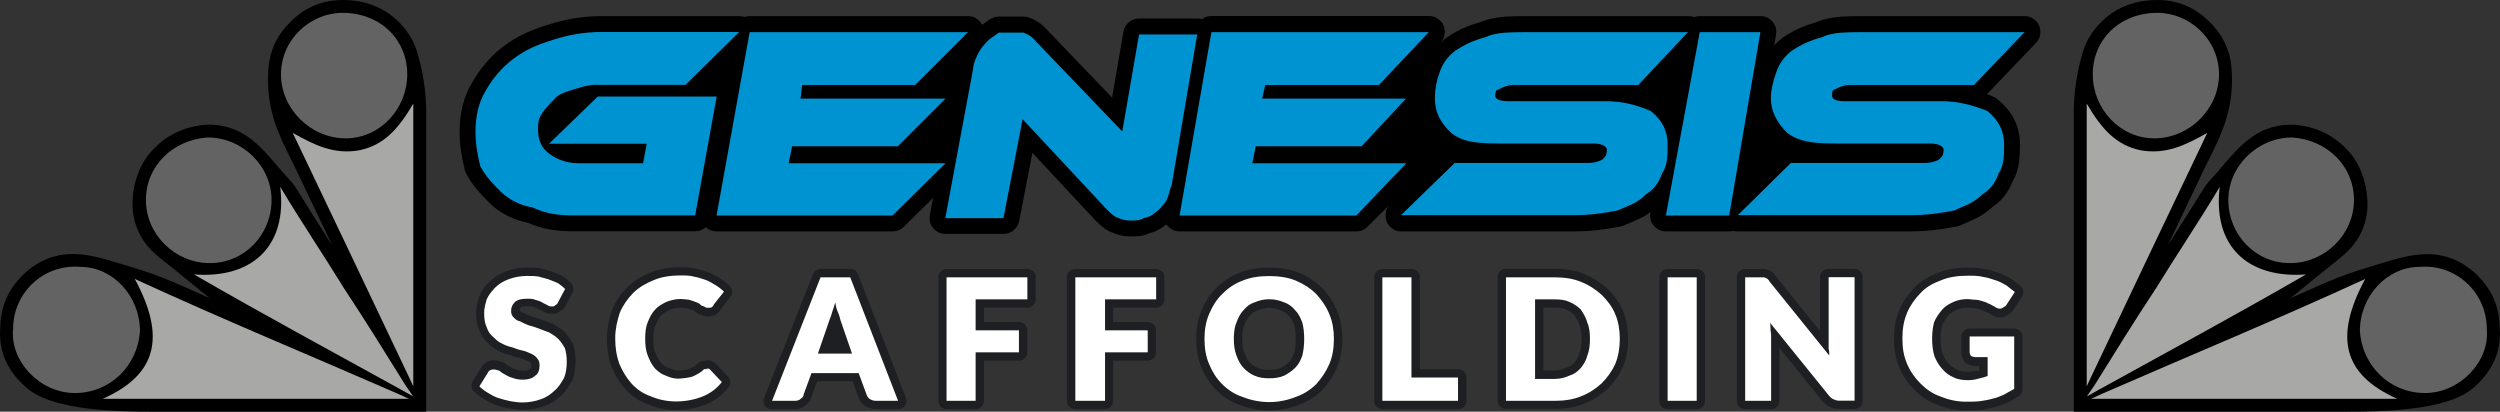
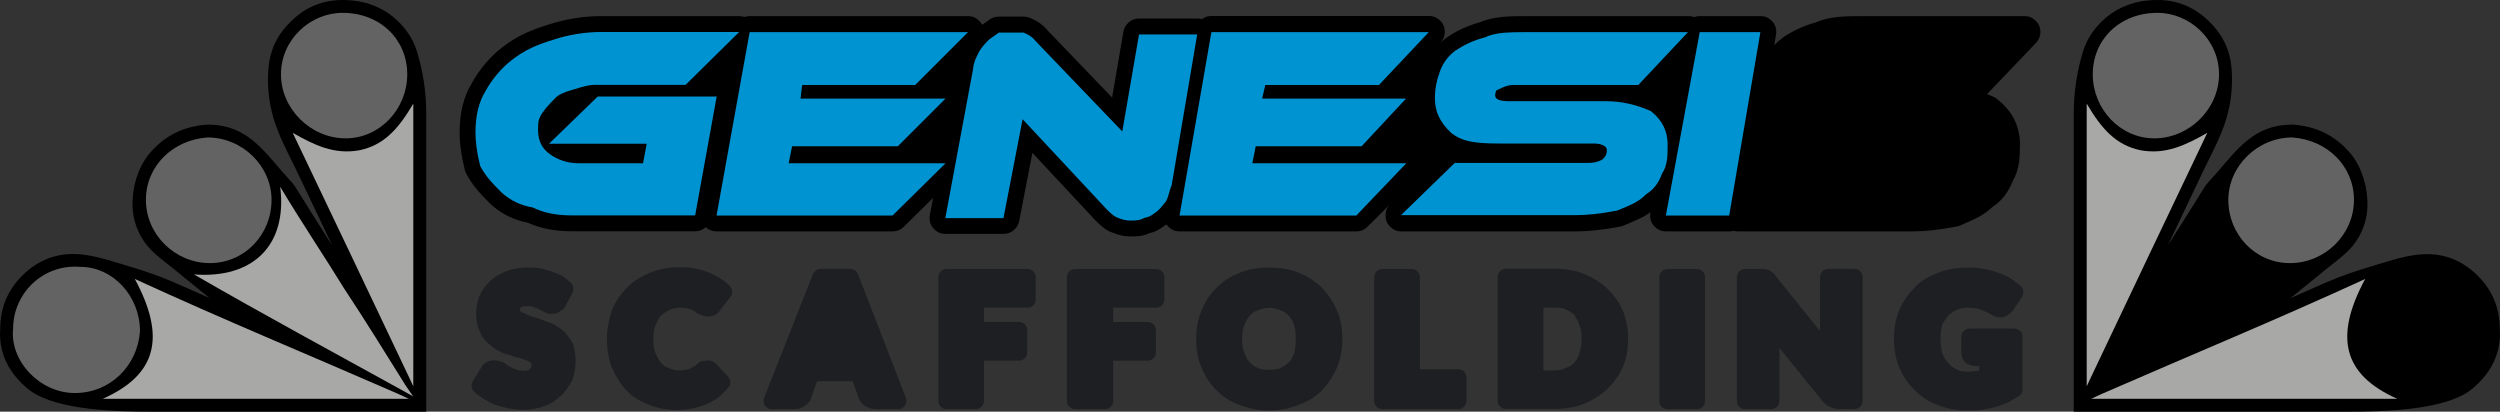
<svg xmlns="http://www.w3.org/2000/svg" version="1.1" id="Layer_1" x="0px" y="0px" viewBox="0 0 1985.9 327" style="enable-background:new 0 0 1985.9 327;" xml:space="preserve">
  <rect x="0" y="0" width="1985.9" height="327" fill="#333333" stroke="none" />
  <style type="text/css">
	.st0{fill-rule:evenodd;clip-rule:evenodd;}
	.st1{fill-rule:evenodd;clip-rule:evenodd;fill:#0093D2;}
	.st2{fill-rule:evenodd;clip-rule:evenodd;fill:#1D1F22;}
	.st3{fill-rule:evenodd;clip-rule:evenodd;fill:#FFFFFF;}
	.st4{fill-rule:evenodd;clip-rule:evenodd;fill:#646363;}
	.st5{fill-rule:evenodd;clip-rule:evenodd;fill:#A8A8A7;}
</style>
  <g>
    <g>
      <g>
        <path class="st0" d="M1104.4,162.1c-2.6,2.5-3.8,5.5-3.8,9.1c0,3.5,1.2,6.5,3.7,8.9c2.5,2.5,5.4,3.7,8.9,3.7h139.1     c9.6,0,20.6-1.2,33-3.5l2.1-0.4c0.9-0.2,1.7-0.4,2.5-0.8l3.8-1.6c5.5-2.3,9.4-4.1,11.8-5.4c2-1.1,3.8-2.3,5.6-3.6l-0.1,0.4     c-0.1,0.8-0.2,1.5-0.2,2.3c0,3.5,1.2,6.5,3.7,8.9c2.5,2.5,5.4,3.7,8.9,3.7h50.3c1.2,0,2.3-0.1,3.3-0.4c1.1,0.3,2.2,0.4,3.4,0.4     h139c9.5,0,20.6-1.2,33-3.5l2.1-0.4c0.9-0.2,1.7-0.4,2.6-0.8l2.7-1.2c5.6-2.4,9.6-4.2,12.1-5.6c3.9-2.2,7.5-4.7,10.7-7.8     c7.5-4.9,12.9-11.9,16.3-20.9c2.5-4.2,4.2-9.2,5-14.9c0.4-3.2,0.7-7.8,0.7-13.7c0-14.5-5.9-26.5-17.8-36l-0.3-0.3     c-0.9-0.7-1.8-1.3-2.8-1.7l-0.4-0.2c-1.6-0.7-3.2-1.4-4.9-2l38.9-40.7c2.3-2.4,3.5-5.3,3.5-8.7c0-3.5-1.2-6.5-3.7-8.9     c-2.5-2.5-5.4-3.7-8.9-3.7h-128.9c-8.4,0-14.6,0.2-18.7,0.6c-7.2,0.7-13.2,2.2-18.2,4.4c-9.2,2.5-17.6,6.4-25.4,11.5     c-0.1,0-0.1,0.1-0.2,0.1l-0.1,0.1c-0.1,0.1-0.2,0.1-0.2,0.2c-2.6,1.9-5,4-7.1,6.2l1.4-8.4c0.1-0.7,0.2-1.4,0.2-2.1     c0-3.5-1.2-6.5-3.7-8.9c-2.5-2.5-5.4-3.7-8.9-3.7h-48.2c-1.6,0-3.2,0.3-4.6,0.8c-1.4-0.6-3-0.8-4.6-0.8h-128.3     c-8.4,0-14.8,0.2-18.9,0.6c-7.3,0.7-13.5,2.2-18.5,4.4c-9.1,2.5-17.6,6.3-25.3,11.5c-0.1,0-0.1,0.1-0.2,0.1l-0.1,0.1     c-0.1,0-0.1,0.1-0.2,0.1c-1.9,1.4-3.6,2.8-5.2,4.3c2.3-2.4,3.4-5.3,3.4-8.6c0-3.5-1.2-6.5-3.7-8.9s-5.4-3.7-8.9-3.7H962.3     c-2.8,0-5.3,0.8-7.5,2.5c-1.2-0.4-2.4-0.5-3.8-0.5h-46.2c-3.1,0-5.8,1-8.1,3c-2.3,2-3.8,4.5-4.3,7.5l-9,52.3l-51.1-53.2     c-3.3-4.1-7.8-7.4-13.5-9.8l-0.6-0.3c-1.6-0.7-3.3-1-5-1h-19.8c-2.8,0-5.4,0.9-7.6,2.5l-0.9,0.7c-0.3,0.2-0.8,0.6-1.7,1.2     c-1.1,0.7-2.1,1.4-3,2.1c-0.6-1.1-1.4-2.2-2.4-3.2c-2.5-2.5-5.4-3.7-8.9-3.7H595.5c-1.5,0-2.8,0.2-4.1,0.7     c-1.3-0.4-2.7-0.7-4.2-0.7H478.1c-14.7,0-29,2.3-42.9,6.9c-7.1,2.2-13.2,4.5-18.4,6.9c-6.3,3-12.3,6.7-17.8,11     c-4.9,3.7-9.6,8.2-14.1,13.7c-4,4.8-7.4,9.7-10,14.6c-6.6,10.6-9.8,23.8-9.8,39.3c0,9,1.4,18.9,4.1,29.6l0.1,0.4     c0.2,1,0.6,1.9,1.1,2.8l0.2,0.3c2.3,4.4,5.3,8.8,8.9,13c2,2.4,5.1,5.7,9.3,9.9l0.4,0.4c0.1,0.1,0.3,0.3,0.4,0.4l0.1,0.1     c8.4,7.7,18.2,12.6,29.5,14.8c10,4.5,21.5,6.8,34.7,6.8h98.3c3.1,0,5.7-1,8.1-2.9c0.1-0.1,0.3-0.2,0.4-0.3     c2.4,2.2,5.2,3.3,8.5,3.3H709c3.4,0,6.4-1.2,8.9-3.6l23.3-23l-2.6,13.7c-0.1,0.8-0.2,1.5-0.2,2.3c0,3.5,1.2,6.5,3.7,8.9     c2.5,2.5,5.4,3.7,8.9,3.7h46.2c3,0,5.7-1,8-2.9c2.3-1.9,3.8-4.4,4.4-7.3l10.5-54.2l50.2,53.8c0.1,0.1,0.2,0.2,0.4,0.4l0,0     c2.4,2.4,4.5,4.2,6.2,5.5c2.5,1.9,5,3.2,7.5,3.9c4.4,1.9,8.8,2.8,13.4,2.8c3.5,0,6.1-0.1,8.1-0.4c2.7-0.4,5.1-1.2,7.3-2.2     c4-0.9,7.9-2.8,11.6-5.7l0.1-0.1c0.5-0.4,1.1-0.7,1.6-1.2c0.5,0.7,1,1.3,1.6,1.9c2.5,2.5,5.4,3.7,8.9,3.7h140.4     c3.6,0,6.6-1.3,9.1-3.9L1104.4,162.1" />
        <polyline class="st1" points="751.1,129.7 626.5,129.7 629.2,116.2 713.2,116.2 751.1,78.3 635.9,78.3 637.2,67.5 727,67.5      769,25.5 595.5,25.5 569.2,171.2 709,171.2 751.1,129.7    " />
        <polyline class="st1" points="1117.1,129.7 994.8,129.7 997.5,116.2 1081.6,116.2 1116.9,78.3 1002.6,78.3 1005.1,67.5      1095.4,67.5 1135,25.5 962.3,25.5 937,171.2 1077.4,171.2 1117.1,129.7    " />
        <polyline class="st1" points="1373.6,171.2 1398.4,25.5 1350.2,25.5 1323.3,171.2 1373.6,171.2    " />
-         <path class="st1" d="M1543,80.4h-77.6c-6.7,0-10.1-1.5-10.1-4.5c0-2.2,0.3-3.6,0.9-4.4h0.2l0.7-0.3c2.6-1.3,4.6-2.2,6-2.6     c2.2-0.7,4.3-1.1,6.5-1.1h98.5l40.2-42h-128.9c-8,0-13.8,0.2-17.5,0.5c-6.2,0.6-11.2,1.8-15,3.7c-8.3,2.1-15.8,5.5-22.7,10.1     l-0.1,0l-0.1,0c-6.2,4.5-10.6,10.4-13,17.5c-2.8,7.9-4.3,14.8-4.3,20.6c0,9.9,4.3,19,12.8,27.5l0.2,0.2l0.2,0.1     c4.4,3.3,9.6,5.5,15.6,6.7c5.3,1.1,12.7,1.6,22.3,1.6h75.5c3.9,0,6.8,0.7,8.7,2c1.2,0.8,1.9,1.8,1.9,2.9c0,2-0.3,3.6-0.9,4.7     c-0.4,0.7-1.1,1.6-2.2,2.7c-0.7,0.7-2.1,1.3-4.2,2c-2.5,0.8-4.9,1.1-7.3,1.1h-106.7l-42.1,41.5h139c8.8,0,19-1.1,30.7-3.3     l2.1-0.4l2.7-1.2c5.1-2.1,8.7-3.8,10.9-5c3.3-1.8,6.3-4.1,9-6.7c5.9-3.6,10.2-9.1,12.7-16.5c2-2.9,3.3-6.6,3.9-11.1     c0.4-2.6,0.5-6.6,0.5-12c0-10.5-4.3-19.2-13-26.2l-0.3-0.3l-0.4-0.2C1566.1,83.1,1554.4,80.4,1543,80.4" />
        <path class="st1" d="M1275.8,80.4h-77c-7.4,0-11.1-1.5-11.1-4.5c0-1.1,0.2-2.2,0.6-3.2c0.2-0.6,0.5-1,0.7-1.2h0.3l0.7-0.3     c2.6-1.3,4.5-2.2,5.9-2.6c2.2-0.7,4.3-1.1,6.5-1.1h99l39.5-42h-128.3c-8.1,0-14,0.2-17.8,0.5c-6.4,0.6-11.5,1.8-15.3,3.7     c-8.2,2.1-15.8,5.5-22.7,10.1l-0.1,0l-0.1,0c-6.3,4.6-10.6,10.4-13,17.5c-2.5,6.9-3.8,13.8-3.8,20.6c0,5.4,1,10.3,3.1,14.7     c2.1,4.4,5.3,8.7,9.7,12.8l0.1,0.1l0.1,0.1c4.1,3.3,9.2,5.6,15.3,6.8c5.2,1.1,12.7,1.6,22.2,1.6h75.5c3.9,0,6.8,0.7,8.7,2     c1.2,0.8,1.9,1.8,1.9,2.9c0,2-0.3,3.6-0.9,4.7c-0.4,0.7-1.1,1.6-2.2,2.7c-0.7,0.7-2.1,1.4-4.1,2c-2.4,0.8-4.9,1.1-7.5,1.1h-106.1     l-42.7,41.5h139.1c8.8,0,19-1.1,30.7-3.3l2.1-0.4l3.8-1.6c4.9-2,8.4-3.6,10.5-4.8c3.2-1.8,6.1-4,8.5-6.5     c5.9-3.6,10.1-9.1,12.7-16.5c2-2.9,3.3-6.6,3.9-11.1c0.4-2.6,0.5-6.6,0.5-12c0-10.5-4.3-19.2-13-26.2l-0.3-0.2l-0.4-0.2     C1299.8,83.1,1288,80.4,1275.8,80.4" />
        <path class="st1" d="M897.8,175.2c2.8,0,4.9-0.1,6.1-0.3c1.9-0.3,3.6-0.9,4.9-1.8c2.7-0.3,5.5-1.5,8.2-3.7l0.6-0.4     c1.9-1.2,4.1-3.3,6.4-6.4c0.9-1.1,1.5-1.9,1.8-2.2l0.3-0.3l0.2-0.4c0.9-1.5,1.7-3.8,2.5-6.8c0.6-2.4,1.2-4.1,1.7-5.2l0.2-0.4     L951,27.4h-46.2l-13.3,77l-68.8-71.7c-2-2.7-5-4.9-8.9-6.5l-0.6-0.3h-19.8l-0.9,0.7c-0.4,0.3-1.2,0.8-2.3,1.6     c-2.7,1.8-4.7,3.3-5.7,4.4c-2.9,2.9-5.1,5.7-6.7,8.4l-0.1,0.1l-0.2,0.4c-1.4,2.8-2.3,4.9-2.9,6.2c-0.9,2.4-1.4,4.5-1.5,6.4     l-22.2,119.2h46.2l15.2-78.6l67.1,71.9l0,0c2,2,3.7,3.5,5,4.5c1.5,1.1,2.9,1.8,4.1,2.1C891.7,174.5,894.7,175.2,897.8,175.2" />
        <path class="st1" d="M474.7,76.8l-38.6,37.4h77.6l-2.9,15.5H460c-8.9,0-16.8-2.5-23.7-7.6c-6-4.4-8.9-10.7-8.9-18.9     c0-3.3,0.1-5.6,0.4-7c0.5-2.1,1.5-4.3,3-6.5l0.1-0.1l0.1-0.1c1.6-2.6,4.9-6.3,9.8-11.3l0.1-0.1l0.1-0.1c2.3-2.6,6.9-4.8,13.8-6.7     l0.1,0l0.1,0c7.9-2.6,13.5-3.9,16.9-3.9h72.7l42.6-42H478.1c-13.4,0-26.4,2.1-39,6.3c-6.6,2-12.2,4.1-16.9,6.3     c-5.5,2.6-10.7,5.8-15.5,9.6c-4.1,3.1-8.2,7-12.1,11.7c-3.6,4.3-6.5,8.6-8.8,12.8c-5.4,8.7-8.1,19.7-8.1,33     c0,7.9,1.2,16.7,3.7,26.5l0.1,0.4l0.2,0.3c1.9,3.6,4.4,7.2,7.4,10.8c1.8,2.1,4.7,5.2,8.7,9.2l0.4,0.4l0.1,0.1     c7,6.4,15.3,10.4,24.8,12c8.6,4.2,18.8,6.3,30.8,6.3h98.3l17.1-94.4H474.7" />
        <path class="st2" d="M449.1,243.3l5.6-10.7c0.5-1,0.8-2,0.8-3.1c0-1.8-0.6-3.4-1.9-4.7c-1.2-1.2-3.1-2.8-5.9-4.9l-0.4-0.3     c-0.4-0.3-0.9-0.6-1.4-0.8l-2.3-1c-2.3-1-4.2-1.7-5.8-2.3c-0.1,0-0.2-0.1-0.3-0.1l-2.5-0.7c-2.5-0.7-4.3-1.2-5.6-1.5     c-0.1,0-0.2,0-0.3-0.1c-2.4-0.4-5.9-0.6-10.3-0.6c-5.8,0-11.3,1-16.7,3c-5.3,2-9.6,4.7-13.2,8.2c0,0,0,0-0.1,0.1     c-3.8,3.8-6.5,7.6-8,11.3c-0.1,0.2-0.2,0.5-0.3,0.7l-0.2,0.8c-1.4,4.7-2.1,8.7-2.1,11.9c0,5.6,0.8,10.2,2.5,13.8     c1.5,4.2,3.7,7.5,6.8,10.1c3.1,3,5.8,5,8.1,6.1c2.8,1.6,5.9,2.8,9.3,3.5c3.3,1.3,6.3,2.2,8.9,2.7c0.9,0.2,2.3,0.7,4.2,1.5     c0,0,0,0,0,0l1.5,0.6c1,0.5,1.7,0.9,1.9,1.2c0.2,0.4,0.5,0.7,0.8,1c0,0,0,0,0,0c0,0.2,0,0.5,0,0.9c0,1.3-0.1,2.1-0.4,2.5     c-0.5,0.3-0.9,0.6-1.3,1c-0.7,0.7-2.4,1.1-5,1.1c-2.1,0-4-0.4-5.7-1.1c-0.3-0.1-0.6-0.2-0.9-0.3c-1.1-0.3-2.3-0.8-3.6-1.7     c-0.2-0.1-0.4-0.2-0.6-0.3c-1.4-0.7-2.4-1.4-3-2c-0.7-0.7-1.5-1.2-2.4-1.5c-2.7-0.9-5-1.4-6.8-1.4l-0.1,0c0,0,0,0,0,0     c-2,0-3.8,0.4-5.4,1.2c-2.1,1.1-3.8,2.7-4.9,4.8l-6.5,10.5c-0.7,1.1-1,2.2-1,3.5c0,1.8,0.6,3.4,1.9,4.7c2.2,2.2,4.9,4.2,8,6.1     c3.8,2.3,7,3.9,9.5,4.7c3.9,1.3,7.4,2.2,10.8,2.8c0,0,0.1,0,0.1,0l0.7,0.1c4.2,0.7,7.4,1,9.6,1c6.1,0,11.8-1,17.1-3     c5-1.7,9.5-4.5,13.6-8.6c2.6-2.3,5.4-6.1,8.4-11.4c0.2-0.3,0.3-0.6,0.4-0.9c1.7-4.4,2.5-9.4,2.5-15.2c0-4.9-0.6-9.2-1.9-12.9     c-0.2-0.5-0.4-0.9-0.6-1.3l-0.1-0.2c-2.3-3.8-4.3-6.5-6-8.2c-1.7-1.7-4.4-3.7-8.2-6l-0.2-0.1c-0.3-0.2-0.6-0.3-1-0.5     c-0.9-0.4-2.4-0.9-4.4-1.6c-1.8-0.7-3.1-1.1-3.9-1.5c-3.1-1.2-6-2.2-8.8-2.8c-1.5-0.6-3.4-1.5-5.6-2.6c-0.6-0.3-1.1-0.5-1.8-0.6     c-0.4-0.1-0.9-0.5-1.6-1.2c-0.1-0.1-0.1-0.1-0.2-0.2c0,0,0,0-0.1-0.1c0-0.1,0-0.2,0-0.3c0-0.9,0.4-1.7,1.1-2.5     c0.4-0.4,2.1-0.7,5.1-0.7c2,0,3.2,0.1,3.6,0.3c0.5,0.2,1,0.4,1.5,0.5c1.4,0.3,2.4,0.7,3,1.1c1,0.6,2.2,1.3,3.8,2     c0.1,0.1,0.3,0.1,0.4,0.2c1.9,1.3,4.3,2,7.2,2c3.1,0,5.5-0.9,7.1-2.7C447.2,246.3,448.3,244.9,449.1,243.3z M1398.6,213.7h-12.3     c-1.8,0-3.4,0.6-4.7,1.9c-1.3,1.3-1.9,2.9-1.9,4.7v98.1c0,1.8,0.6,3.4,1.9,4.7c1.3,1.3,2.9,1.9,4.7,1.9h20.6     c1.8,0,3.4-0.6,4.7-1.9c1.3-1.3,1.9-2.9,1.9-4.7v-42.1l34.4,42.6c0.1,0.1,0.2,0.3,0.4,0.4c1.9,2,3.9,3.4,5.8,4.1     c2.2,1,4.5,1.5,6.6,1.5h12.3c1.8,0,3.4-0.6,4.7-1.9c1.3-1.3,1.9-2.9,1.9-4.7v-98.1c0-1.8-0.6-3.4-1.9-4.7     c-1.3-1.3-2.9-1.9-4.7-1.9h-20.6c-1.8,0-3.4,0.6-4.7,1.9c-1.3,1.3-1.9,2.9-1.9,4.7V263l-34.6-42.9c-0.6-1.1-1.4-2.1-2.3-3     c-0.6-0.6-1.3-1.1-2.2-1.6c-0.8-0.7-1.7-1.1-2.7-1.3c-1.2-0.4-2.3-0.6-3.4-0.6H1398.6z M1127.9,293.3v-73c0-1.8-0.6-3.4-1.9-4.7     c-1.3-1.3-2.9-1.9-4.7-1.9h-23.1c-1.8,0-3.4,0.6-4.7,1.9c-1.3,1.3-1.9,2.9-1.9,4.7v98.1c0,1.8,0.6,3.4,1.9,4.7     c1.3,1.3,2.9,1.9,4.7,1.9h60.1c1.8,0,3.4-0.6,4.7-1.9c1.3-1.3,1.9-2.9,1.9-4.7v-18.5c0-1.8-0.6-3.4-1.9-4.7     c-1.3-1.3-2.9-1.9-4.7-1.9H1127.9z M1029.3,269.1c0,4.1-0.4,7.9-1.2,11.4c-1.3,3.3-2.6,5.6-4,7c-1.8,1.8-4.1,3.4-6.8,4.8     c-2.4,1-5.4,1.5-9,1.5c-3.7,0-6.8-0.5-9.2-1.5c-2.3-1-4.5-2.5-6.6-4.7c-1.4-1.4-2.8-3.9-4.1-7.4c-1.1-2.9-1.7-6.6-1.7-11     c0-4.4,0.5-7.8,1.5-10.2c0-0.1,0.1-0.2,0.1-0.3c1.3-3.5,2.7-6,4.1-7.4c0.1-0.1,0.2-0.3,0.4-0.4c1.8-2.2,3.6-3.5,5.5-4     c0.3-0.1,0.5-0.2,0.7-0.3c3.2-1.3,6.2-2,9.2-2c3,0,6.1,0.7,9.2,2c0.2,0.1,0.3,0.1,0.5,0.2c2.1,0.7,4.1,2.1,5.8,4.1     c0.1,0.1,0.3,0.3,0.4,0.4c1.4,1.4,2.8,3.8,4,7.2C1028.9,261.2,1029.3,264.8,1029.3,269.1z M822.8,220.3c0-1.8-0.6-3.4-1.9-4.7     c-1.3-1.3-2.9-1.9-4.7-1.9h-64.2c-1.8,0-3.4,0.6-4.7,1.9c-1.3,1.3-1.9,2.9-1.9,4.7v98.1c0,1.8,0.6,3.4,1.9,4.7     c1.3,1.3,2.9,1.9,4.7,1.9H775c1.8,0,3.4-0.6,4.7-1.9c1.3-1.3,1.9-2.9,1.9-4.7v-31.9h27.8c1.8,0,3.4-0.6,4.7-1.9     c1.3-1.3,1.9-2.9,1.9-4.7v-17.5c0-1.8-0.6-3.4-1.9-4.7c-1.3-1.3-2.9-1.9-4.7-1.9h-27.8v-11.4h34.5c1.8,0,3.4-0.6,4.7-1.9     c1.3-1.3,1.9-2.9,1.9-4.7V220.3z M1293.3,269.1c0-8.1-1.4-15.5-4.1-22.1c-2.6-6.1-6.6-12-12.2-17.6c-0.1-0.1-0.2-0.2-0.3-0.3     c-5.7-5.1-11.9-8.9-18.4-11.5c-6.5-2.7-14.3-4.1-23.5-4.1h-38.5c-1.8,0-3.4,0.6-4.7,1.9c-1.3,1.3-1.9,2.9-1.9,4.7v98.1     c0,1.8,0.6,3.4,1.9,4.7c1.3,1.3,2.9,1.9,4.7,1.9h38.5c9.1,0,17-1.4,23.5-4.1c6.4-2.5,12.6-6.3,18.4-11.5c0.1-0.1,0.2-0.2,0.3-0.3     c5.2-5.2,9.2-10.9,12.1-17.3c0-0.1,0.1-0.1,0.1-0.2C1291.9,285.1,1293.3,277.6,1293.3,269.1z M1563.5,295.3     c-3.7,0-6.5-0.5-8.3-1.4c-0.1-0.1-0.2-0.1-0.3-0.2c-2.8-1.2-5.1-2.8-6.8-4.8c-0.1-0.2-0.3-0.3-0.4-0.4c-1.7-1.7-3.2-4.1-4.6-7.4     c-1.1-3.3-1.6-7.3-1.6-12c0-3.8,0.4-7.3,1.2-10.7c1.1-2.5,2.8-5.1,5-7.7c0,0,0,0,0.1-0.1c1.3-1.6,3.3-3,6.2-4.2     c0.1-0.1,0.2-0.1,0.4-0.2c2.5-1.2,5.2-1.8,8.3-1.8c0.7,0,1.6,0.1,3,0.2c1.6,0.2,2.8,0.3,3.7,0.3c0.7,0,1.7,0.2,2.9,0.7     c0.1,0,0.2,0.1,0.2,0.1l0.9,0.3c0,0,0,0,0,0c1.4,0.4,2.2,0.7,2.4,0.9c0.5,0.3,1.1,0.6,1.7,0.8c0.3,0.1,0.9,0.4,2,1c0,0,0,0,0.1,0     l1.7,0.9c2.6,1.6,5.1,2.5,7.5,2.5c2.4,0,4.5-0.7,6.3-2.1c2.1-1.2,3.6-2.5,4.5-4.2l6.6-10.1c0.7-1.1,1.1-2.3,1.1-3.6     c0-1.1-0.2-2-0.7-3c-0.5-0.9-1.1-1.7-2-2.3c-0.6-0.5-1.7-1.3-3.2-2.5c-1.6-1.2-2.7-2.1-3.5-2.7c-0.2-0.1-0.3-0.2-0.5-0.3     c-3.4-2.1-6.8-3.6-10.1-4.7c-4.2-1.4-7.7-2.4-10.5-2.8c-3-0.8-7.4-1.2-13.2-1.2c-9.4,0-17.5,1.4-24.1,4.1     c-8.3,3.2-14.5,7.1-18.8,11.9c-5.3,5.4-9.3,11.3-12.1,17.9c-2.7,6.5-4.1,14.1-4.1,22.6c0,8.5,1.4,16.1,4.1,22.6     c2.8,6.7,6.9,12.7,12.2,18.1c5.6,5.6,11.7,9.5,18.3,11.8c7.4,3,14.9,4.5,22.4,4.5c5.8,0,10.1-0.2,12.8-0.6c0,0,0.1,0,0.1,0     l0.6-0.1c4.2-0.7,7.4-1.4,9.7-2c2-0.4,4.5-1.3,7.6-2.6l2-0.8c0.3-0.1,0.6-0.3,0.9-0.4c0.8-0.4,2-1.1,3.7-2.1c2-1.1,3.5-2,4.5-2.6     c1-0.6,1.8-1.4,2.3-2.4c0.6-1,0.9-2.1,0.9-3.3v-41.6c0-1.8-0.6-3.4-1.9-4.7c-1.3-1.3-2.9-1.9-4.7-1.9h-35.4     c-1.8,0-3.4,0.6-4.7,1.9c-1.3,1.3-1.9,2.9-1.9,4.7v12.3c0,1.9,0.5,3.8,1.4,5.6l0.3,0.6c0.7,1.3,1.7,2.3,3,2.9l0.2,0.1     c2.2,1.1,4.4,1.6,6.3,1.6h3.1v3.5c-0.2,0.1-0.5,0.1-0.7,0.2c0,0,0,0,0,0l-0.7,0.2C1567.7,295,1565.3,295.3,1563.5,295.3z      M1354.4,220.3c0-1.8-0.6-3.4-1.9-4.7c-1.3-1.3-2.9-1.9-4.7-1.9h-23.1c-1.8,0-3.4,0.6-4.7,1.9c-1.3,1.3-1.9,2.9-1.9,4.7v98.1     c0,1.8,0.6,3.4,1.9,4.7c1.3,1.3,2.9,1.9,4.7,1.9h23.1c1.8,0,3.4-0.6,4.7-1.9c1.3-1.3,1.9-2.9,1.9-4.7V220.3z M1256.4,269.1     c0,4.4-0.6,8.1-1.7,11c-0.1,0.2-0.2,0.5-0.2,0.7c-0.5,2.2-1.8,4.6-3.8,7.1c-1.7,2-3.7,3.3-5.9,4c-0.4,0.1-0.8,0.3-1.2,0.5     c-2.5,1.3-5.5,1.9-8.8,1.9h-8.8v-49.9h8.8c4.1,0,7.1,0.4,8.8,1.3c0.1,0.1,0.2,0.1,0.3,0.2c2.6,1.1,4.8,2.6,6.7,4.3     c2.1,3.2,3.4,5.7,3.8,7.6c0.1,0.4,0.2,0.7,0.4,1.1C1255.9,261.3,1256.4,264.7,1256.4,269.1z M1066.3,269.1     c0-8.1-1.4-15.5-4.1-22.1c-2.5-6.1-6.3-12.1-11.5-17.8c-0.1-0.1-0.2-0.2-0.3-0.3c-5.2-5.2-11.4-9.3-18.6-12.2     c-6.6-2.8-14.4-4.1-23.6-4.1c-9.1,0-17,1.4-23.5,4.1c-6.9,2.7-13.2,6.7-18.7,12.2c-4.8,4.8-8.7,10.8-11.7,18.1     c-2.7,6.5-4.1,13.9-4.1,22.1c0,8.5,1.4,16.1,4.1,22.6c3.1,7.3,7,13.3,11.7,18.1c5.7,5.7,12,9.6,18.9,11.8     c7.4,3,15.2,4.5,23.3,4.5c8.2,0,16-1.5,23.4-4.5c7.1-2.4,13.3-6.3,18.8-11.8c0.1-0.1,0.2-0.2,0.3-0.3c5.1-5.7,8.9-11.6,11.5-17.8     C1064.9,285,1066.3,277.5,1066.3,269.1z M923,215.6c-1.3-1.3-2.9-1.9-4.7-1.9h-64.2c-1.8,0-3.4,0.6-4.7,1.9     c-1.3,1.3-1.9,2.9-1.9,4.7v98.1c0,1.8,0.6,3.4,1.9,4.7c1.3,1.3,2.9,1.9,4.7,1.9h23.6c1.8,0,3.4-0.6,4.7-1.9     c1.3-1.3,1.9-2.9,1.9-4.7v-31.9h27.3c1.8,0,3.4-0.6,4.7-1.9c1.3-1.3,1.9-2.9,1.9-4.7v-17.5c0-1.8-0.6-3.4-1.9-4.7     c-1.3-1.3-2.9-1.9-4.7-1.9h-27.3v-11.4h34c1.8,0,3.4-0.6,4.7-1.9c1.3-1.3,1.9-2.9,1.9-4.7v-17.5C925,218.5,924.3,216.9,923,215.6     z M718.1,323.1c1.3-1.3,1.9-2.9,1.9-4.7c0-0.8-0.1-1.6-0.4-2.4l-38-98.1c-0.5-1.3-1.3-2.3-2.4-3.1c-1.1-0.8-2.4-1.2-3.8-1.2     h-23.6c-1.4,0-2.6,0.4-3.7,1.2c-1.1,0.8-1.9,1.8-2.4,3.1L607,316c-0.3,0.8-0.5,1.6-0.5,2.4c0,1.8,0.6,3.4,1.9,4.7     c1.3,1.3,2.9,1.9,4.7,1.9h18c3.5,0,6.5-1,8.8-3c2.9-2.1,4.5-4.5,4.9-7.4l4.3-11.8h28.2l4.5,12.5c1.1,3.4,2.9,5.7,5.5,7.2     c2.6,1.6,5.4,2.5,8.5,2.5h17.5C715.2,325.1,716.8,324.4,718.1,323.1z M561.4,286.6h-2.1c-1.8,0-3.4,0.6-4.7,1.9l-1.2,1.2     l-0.8,0.5c0,0-0.1,0-0.1,0.1c-0.7,0.5-1.1,0.8-1.2,0.8c-0.5,0.2-1,0.4-1.4,0.7c-0.4,0.3-1.1,0.6-2.1,1.1c0,0-0.1,0-0.1,0     l-0.6,0.3c-0.3,0.1-0.7,0.1-1.2,0.2c-1,0.2-1.9,0.3-2.6,0.5c-0.6,0-1.4,0.1-2.3,0.2c-1.1,0.1-1.9,0.2-2.4,0.2     c-1.9,0-4.5-0.7-7.7-2.1c-0.2-0.1-0.4-0.1-0.6-0.2c-1.4-0.5-3.2-1.7-5.3-3.8c-1.6-2-3.1-4.8-4.4-8.1c0-0.1-0.1-0.2-0.1-0.3     c-1-2.4-1.5-5.9-1.5-10.8c0-4.5,0.5-7.9,1.5-10.2l0.1-0.1c1.7-4,3.1-6.5,4.2-7.6c0.1-0.1,0.3-0.3,0.4-0.4     c1.1-1.3,3.3-2.8,6.4-4.4c3-1.3,6-1.9,9-1.9c0.5,0,1.4,0.1,2.7,0.2c0.9,0.1,1.6,0.2,2.3,0.2l0.7,0.2c0,0,0,0,0,0     c1.2,0.4,2,0.6,2.2,0.7c0.3,0.1,0.5,0.2,0.8,0.3c0.6,0.2,1.3,0.5,2.2,1c1,1,2.1,1.8,3.1,2.3c0.5,0.3,1.1,0.4,1.6,0.5     c0.1,0.1,0.2,0.1,0.3,0.1c1.5,1,3.4,1.5,5.6,1.5c3.4,0,5.9-0.7,7.5-2.2c0,0,0.1,0,0.1-0.1c1.4-1.1,2.4-2.4,3-3.8l7.4-9.2     c1-1.2,1.5-2.6,1.5-4.2c0-1.8-0.6-3.4-1.9-4.7c-2.3-2.3-4.9-4.3-8-6.2l0,0c-3.7-2.2-6.6-3.8-8.7-4.6c-0.1,0-0.2-0.1-0.3-0.1     c-4.2-1.4-7.5-2.4-9.9-2.8c-3-0.8-7-1.2-12.2-1.2c-9.2,0-17,1.4-23.6,4.1c-7.8,3.2-14,7.1-18.6,11.7c0,0,0,0,0,0     c-5.3,5.4-9.4,11.4-12.2,18c-0.1,0.2-0.1,0.3-0.2,0.5c-2.6,7.9-3.9,15.3-3.9,22.1c0,8,1.1,15.4,3.4,22.1c0.1,0.1,0.1,0.3,0.2,0.4     c2.9,6.9,6.5,12.9,10.9,17.8c5,5.6,11,9.6,18,12.1c6.9,3,14.4,4.6,22.4,4.6c8.7,0,16.7-1.5,24.1-4.6c6.9-2.9,12.7-7.3,17.5-13.3     c1-1.2,1.5-2.6,1.5-4.1c0-1.8-0.6-3.3-1.8-4.6l-9.2-9.7c-2-2.1-4.1-3.1-6.4-3.1H561.4z" />
-         <path class="st3" d="M561.4,293.2h-2.1l-1.5,1.5c-1.5,1-2.6,2-4.1,2.6c-1.5,1-3.1,1.5-4.1,2c-1.5,0.5-3.1,0.5-5.2,1     c-1.5,0-3.6,0.5-5.7,0.5c-3.6,0-6.7-1-10.3-2.6c-3.1-1-5.6-3.1-8.2-5.6c-2.6-3.1-4.1-6.2-5.7-10.3c-1.5-3.6-2-8.2-2-13.4     c0-4.6,0.5-9.3,2-12.9c1.5-3.6,3.1-7.2,5.7-9.8c2.6-3.1,5.7-4.6,8.7-6.2c3.6-1.5,7.7-2.5,11.8-2.5c2,0,4.6,0.5,6.2,0.5     c1.5,0.5,3.6,1,4.6,1.5c1.5,0.5,2.6,1,3.6,1.5c1,0.5,1.5,1.5,2.6,2c1,0,1.5,0.5,2.6,1c0.5,0.5,1.5,0.5,2,0.5c1.5,0,2.6,0,3.1-0.5     c0.5-0.5,1.5-1,1.5-2l8.2-10.3c-2.1-2.1-4.1-3.6-6.7-5.2c-2.5-1.5-5.1-3.1-7.7-4.1c-3.1-1-6.2-2.1-9.2-2.6c-3.6-1-7.2-1-10.8-1     c-7.7,0-14.9,1-21.1,3.6c-6.2,2.5-11.8,5.6-16.5,10.2c-4.6,4.7-8.2,9.8-10.8,15.9c-2,6.2-3.6,12.9-3.6,20.1c0,7.7,1,13.9,3.1,20     c2.6,6.2,5.7,11.3,9.7,15.9c4.1,4.6,9.3,8.2,15.4,10.3c5.7,2.5,12.8,4.1,20,4.1c8.2,0,15.4-1.6,21.6-4.1     c6.2-2.6,10.8-6.2,14.9-11.3l-9.2-9.7c-0.5-0.5-1-1-1.5-1H561.4z M443.2,240.3l5.7-10.8c-1.5-1.5-3.6-3.1-5.7-4.6     c-2.6-1-4.6-2-7.7-3.1c-2.1-0.5-5.2-1.5-7.7-2.1c-3.1-0.5-6.2-0.5-9.3-0.5c-5.1,0-10.2,1-14.4,2.6c-4.1,1.5-7.7,3.6-10.8,6.7     c-2.5,2.6-5.1,5.7-6.7,9.3c-1,3.6-2,6.7-2,10.8c0,4.6,0.5,8.2,2,11.3c1,3.1,2.6,5.7,5.1,7.7c2.1,2,4.1,4.1,6.7,5.1     c2.6,1.5,5.7,2.6,8.2,3.1c2.6,1,5.7,2.1,8.2,2.6c2.6,0.5,4.6,1.5,7.2,2.6c2,1,3.6,2,4.6,3.6c1.5,1.5,2,3.1,2,5.7     c0,3.6-1,6.7-3.6,8.2c-2,2.1-5.7,3.1-9.8,3.1c-3.1,0-5.6-0.5-8.2-1.5c-2.1-0.5-4.1-1.5-5.7-2.5c-2-1-3.6-2.1-4.6-3.1     c-1.5-0.5-3.1-1-4.6-1c-0.5,0-1.5,0-2.6,0.5c-1,0.5-1.5,1-2,2.1l-6.7,10.8c1.5,1.5,4.1,3.6,6.7,5.1c2.5,1.5,5.1,3.1,8.2,4.1     c3.1,1,6.7,2,9.8,2.6c3.1,0.5,6.2,1,9.2,1c5.7,0,10.8-1,14.9-2.6c4.6-1.5,8.2-4.1,11.3-7.2c3.1-2.6,5.1-6.2,7.2-9.8     c1.6-4.1,2.1-8.2,2.1-12.8c0-4.1-0.5-7.7-1.5-10.8c-1.5-2.5-3.1-5.1-5.2-7.2c-2-2.1-4.6-3.6-7.2-5.2c-2.6-1-5.7-2-8.2-3.1     c-2.6-1-5.7-2-8.2-2.6c-2.5-1-4.6-2-6.7-3.1c-2.6-0.5-4.1-2-5.1-3.1c-1.6-1.5-2.1-3.1-2.1-5.1c0-3.1,1-5.2,3.1-7.2     c2.1-2,5.2-2.6,9.8-2.6c2.5,0,4.6,0,6.7,1c2.1,0.5,3.6,1,5.2,2c1.5,1,3.1,1.5,4.1,2.1c1,1,2.6,1,3.6,1c1,0,2,0,2.6-1     C442.2,241.9,442.7,241.4,443.2,240.3z M1398.6,220.3h-12.3v98.1h20.6V266c0-1.5-0.5-3.1-0.5-4.7c0-2,0-3.6-0.5-5.1l47.3,58.5     c1,1,2,2.1,3.6,2.6c1,0.5,2.6,1,4.1,1h12.3v-98.1h-20.6v51.9v5.1c0.5,1.5,0.5,3.6,0.5,5.2l-47.3-58.6c-0.5-1-1-1.5-1.5-2     c-0.5-0.5-1-0.5-1.5-1c-0.5,0-1-0.5-2.1-0.5H1398.6z M1121.2,299.9v-79.6h-23.1v98.1h60.1v-18.5H1121.2z M1036,269.1     c0,5.1-0.5,9.2-1.5,13.4c-1.5,4.1-3.1,7.2-5.7,9.7c-2.6,2.6-5.7,4.6-8.7,6.2c-3.6,1.5-7.2,2.1-11.8,2.1c-4.6,0-8.2-0.5-11.8-2.1     c-3.6-1.5-6.2-3.6-8.7-6.2c-2.5-2.6-4.1-5.7-5.6-9.7c-1.5-4.1-2.1-8.2-2.1-13.4c0-4.6,0.5-9.3,2.1-12.9c1.5-4.1,3.1-7.2,5.6-9.8     c2.6-3.1,5.2-5.1,8.7-6.2c3.6-1.5,7.2-2.5,11.8-2.5c4.6,0,8.2,1,11.8,2.5c3.1,1,6.2,3.1,8.7,6.2c2.6,2.6,4.1,5.7,5.7,9.8     C1035.5,259.8,1036,264.5,1036,269.1z M816.1,220.3h-64.2v98.1H775v-38.5h34.4v-17.5H775v-24.6h41.1V220.3z M1286.7,269.1     c0-6.7-1-13.4-3.6-19.5c-2.6-6.2-6.2-10.8-10.8-15.4c-4.6-4.1-9.8-7.7-16.4-10.3c-6.2-2.6-13.4-3.6-21.1-3.6h-38.5v98.1h38.5     c7.7,0,14.9-1,21.1-3.6c6.7-2.5,11.8-6.2,16.4-10.3c4.6-4.6,8.2-9.7,10.8-15.4C1285.6,283,1286.7,276.3,1286.7,269.1z      M649.7,280.9l9.2-26.7c0.5-1.5,1.5-3.6,2.1-6.2c1-2.5,1.5-4.6,2.5-7.7c0.5,3.1,1,5.2,2.1,7.7c1,2.1,1.5,4.1,2,6.2l9.2,26.7     H649.7z M1563.5,302c-4.1,0-8.2-0.5-11.3-2.1c-3.6-1.5-6.7-3.6-9.2-6.7c-2.6-2.6-4.6-6.2-6.2-9.8c-1.5-4.6-2-9.2-2-14.4     c0-4.6,0.5-8.7,1.5-12.9c1.5-3.6,3.6-6.7,6.2-9.8c2-2.5,5.1-4.6,8.7-6.2c3.1-1.5,7.2-2.5,11.3-2.5c2.6,0,4.6,0.5,6.7,0.5     c1.5,0,3.6,0.5,5.1,1c1.5,0.5,3.6,1,5.2,2c1.5,0.5,3.1,1.5,5.1,2.6c1.5,1,2.6,1.5,4.1,1.5c1,0,2-0.5,2.6-1c1-0.5,2-1,2.5-2     l6.7-10.3c-2.1-1.5-4.6-3.6-6.7-5.2c-2.5-1.5-5.6-3.1-8.7-4.1c-3.1-1-6.2-2.1-9.7-2.6c-3.6-1-7.7-1-11.8-1     c-8.2,0-15.4,1-21.6,3.6c-6.7,2.5-12.3,5.6-16.4,10.2c-4.6,4.7-8.2,9.8-10.8,15.9c-2.6,6.2-3.6,12.9-3.6,20.1     c0,7.7,1,13.9,3.6,20c2.6,6.2,6.2,11.3,10.8,15.9c4.6,4.6,9.8,8.2,15.9,10.3c6.2,2.5,12.9,4.1,20.1,4.1c4.1,0,8.2,0,11.8-0.5     c3.1-0.5,6.7-1,9.7-2c3.1-0.5,6.2-2.1,8.7-3.1c2.6-1.5,5.7-3.1,8.2-4.6v-41.6h-35.4v12.3c0,1.5,0.5,2,1,3.1c1,0.5,2.1,1,3.6,1     h9.7v14.9c-2,1-4.6,1.5-6.7,2C1569.7,301.4,1566.6,302,1563.5,302z M1347.8,220.3h-23.1v98.1h23.1V220.3z M1263,269.1     c0,5.1-0.5,9.2-2.1,13.4c-1,4.1-3.1,7.2-5.1,9.7c-2.6,3.1-5.7,5.2-9.2,6.2c-3.1,1.5-7.2,2.6-11.8,2.6h-15.4v-63.2h15.4     c4.6,0,8.7,0.5,11.8,2c3.6,1.5,6.7,3.6,9.2,6.2c2,3.1,4.1,6.2,5.1,10.3C1262.5,259.8,1263,264.5,1263,269.1z M1059.6,269.1     c0-6.7-1-13.4-3.6-19.5c-2.5-6.2-6.2-11.3-10.3-15.9c-4.6-4.6-10.2-8.2-16.4-10.8c-6.2-2.6-13.4-3.6-21.1-3.6     c-7.7,0-14.9,1-21.1,3.6c-6.7,2.5-11.8,6.2-16.4,10.8c-4.6,4.6-7.7,9.7-10.3,15.9c-2.6,6.2-3.6,12.8-3.6,19.5     c0,7.2,1,13.9,3.6,20c2.6,6.2,5.7,11.3,10.3,15.9c4.6,4.6,9.8,8.2,16.4,10.3c6.2,2.5,13.4,4.1,21.1,4.1c7.7,0,14.9-1.6,21.1-4.1     c6.2-2.1,11.8-5.7,16.4-10.3c4.1-4.6,7.7-9.8,10.3-15.9C1058.6,283,1059.6,276.3,1059.6,269.1z M918.4,220.3h-64.2v98.1h23.6     v-38.5h33.9v-17.5h-33.9v-24.6h40.6V220.3z M713.4,318.4l-38-98.1h-23.6l-38.5,98.1h18c2,0,3.6-0.5,4.6-1.5     c1.5-1,2.5-2.1,2.5-3.6l6.2-16.9h37.5l6.2,16.9c0.5,1.5,1.5,3.1,2.6,3.6c1.5,1,3.1,1.5,5.1,1.5H713.4z" />
      </g>
      <g>
        <g>
          <path class="st0" d="M118.1,122.7c1.5-1.8,3.1-3.6,4.8-5.3c11.1-11.1,24.9-17.2,41.4-18.4c0.2,0,0.5,0,0.7,0      c4.3,0,8.4,0.4,12.4,1.2c24.7,5,37.2,26.4,53.4,43.5c0.3,0.3,0.7,0.7,1,1.1c1.8,2.1,3.1,4.1,5.5,8c6.1,9.9,14,22.4,23.6,37.5      c1,1.5,2,3.1,2.9,4.5c-8.2-17.2-17.1-35.8-26.5-55.7c-0.9-1.9-1.9-3.9-2.8-5.8c-6.3-12.8-13.1-25.6-17.2-39.3      c-3.9-13.1-5.2-26.9-4-40.6c1.3-14.1,7.2-26.2,17.8-36.4C242.6,5.6,256.3,0,272.1,0c17.6,0,32.3,5.6,44,16.8      c7.3,7,12.3,15,15.1,24c4.9,16,7.4,32.6,7.4,49.3l0,0V327H120.9c-26.5,0-75.4-0.8-97.1-16.8c-4.6-3.5-8.8-7.7-12.5-12.4      C3.7,288,0,277.1,0,265c0-1.5,0.1-2.9,0.2-4.4c0.1-16.1,5.8-29.8,17.1-41.3c7.4-7.5,15.7-12.6,25.1-15.4      c11.2-3.2,21.7-2.4,32.2-0.2c7.3,1.6,14.4,3.7,21.5,5.9c10.7,3.2,21.2,6.4,31.6,10.4c13.1,5.1,25.9,11.2,38.8,16.8l0,0      l-29.4-23.9c-7-5.7-14.7-11-20.4-18.1c-7-8.7-11.1-19.6-11.4-31C104.8,149,109.5,133.5,118.1,122.7L118.1,122.7z" />
          <path class="st4" d="M111.2,263.1c-1.9,27.4-23.6,49.1-51.7,49.1c-28.1,0-51.7-25.5-49.1-51c0-28.1,23.6-51.7,53.6-49.2      C89.5,212,111.2,235,111.2,263.1L111.2,263.1z" />
          <path class="st5" d="M321.9,305.7c-16.3-26.1-31.3-50.5-48.2-76c-15.6-25.5-33.7-52.2-51.1-81.3c5.8,46.4-21.5,73.1-68.5,69.6      c56.3,32.5,110.3,61.6,164.8,91.7l0,0l9.3,5.2L321.9,305.7L321.9,305.7z" />
          <path class="st5" d="M328.3,294.2V82.3c-11.6,19.8-23.2,33.1-43,37.1c-19.8,3.5-35.4-4-52.8-13.9      c30.8,64.5,61.5,128.9,92.3,193.9l0,0l3.5,7.5V294.2L328.3,294.2z" />
          <path class="st5" d="M81.6,316.8h234.5h8.7l-8.7-4c-69.1-30.2-138.1-58.6-209-91.2C132.1,268,124.5,297.7,81.6,316.8L81.6,316.8      z" />
          <path class="st4" d="M215.7,158.8c0,27.6-21.4,50.2-49,50.2c-27.6,0-50.8-22.6-50.8-50.2c0-27,21.4-47.7,49-49.6      C192.5,109.2,215.7,131.8,215.7,158.8L215.7,158.8z" />
          <path class="st4" d="M323.5,59.1c0-27.9-21.6-48.9-51.4-48.9c-25.4,0-48.9,21-48.9,48.9c0,27.3,23.5,50.8,51.4,50.8      C301.9,109.9,323.5,86.4,323.5,59.1L323.5,59.1z" />
        </g>
        <g>
          <path class="st0" d="M1867.8,122.7c-1.5-1.8-3.1-3.6-4.8-5.3c-11.1-11.1-24.9-17.2-41.4-18.4c-0.2,0-0.5,0-0.7,0      c-4.3,0-8.4,0.4-12.4,1.2c-24.7,5-37.2,26.4-53.4,43.5c-0.3,0.3-0.7,0.7-1,1.1c-1.8,2.1-3.1,4.1-5.5,8      c-6.1,9.9-14,22.4-23.6,37.5c-1,1.5-2,3.1-2.9,4.5c8.2-17.2,17.1-35.8,26.5-55.7c0.9-1.9,1.9-3.9,2.8-5.8      c6.3-12.8,13.1-25.6,17.2-39.3c3.9-13.1,5.2-26.9,4-40.6c-1.3-14.1-7.2-26.2-17.8-36.4C1743.2,5.6,1729.5,0,1713.8,0      c-17.6,0-32.3,5.6-44,16.8c-7.3,7-12.3,15-15.1,24c-4.9,16-7.4,32.6-7.4,49.3l0,0V327H1865c26.5,0,75.4-0.8,97.1-16.8      c4.6-3.5,8.8-7.7,12.5-12.4c7.5-9.8,11.3-20.7,11.3-32.7c0-1.5-0.1-2.9-0.2-4.4c-0.1-16.1-5.8-29.8-17.1-41.3      c-7.4-7.5-15.7-12.6-25.1-15.4c-11.2-3.2-21.7-2.4-32.2-0.2c-7.3,1.6-14.4,3.7-21.5,5.9c-10.7,3.2-21.2,6.4-31.6,10.4      c-13.1,5.1-25.9,11.2-38.8,16.8l0,0l29.4-23.9c7-5.7,14.7-11,20.4-18.1c7-8.7,11.1-19.6,11.4-31      C1881,149,1876.3,133.5,1867.8,122.7L1867.8,122.7z" />
-           <path class="st4" d="M1874.6,263.1c1.9,27.4,23.6,49.1,51.7,49.1c28.1,0,51.7-25.5,49.1-51c0-28.1-23.6-51.7-53.6-49.2      C1896.3,212,1874.6,235,1874.6,263.1L1874.6,263.1z" />
-           <path class="st5" d="M1664,305.7c16.3-26.1,31.3-50.5,48.2-76c15.6-25.5,33.7-52.2,51.1-81.3c-5.8,46.4,21.5,73.1,68.5,69.6      c-56.3,32.5-110.3,61.6-164.8,91.7l0,0l-9.3,5.2L1664,305.7L1664,305.7z" />
          <path class="st5" d="M1657.6,294.2V82.3c11.6,19.8,23.2,33.1,43,37.1c19.8,3.5,35.4-4,52.8-13.9      c-30.8,64.5-61.5,128.9-92.3,193.9l0,0l-3.5,7.5V294.2L1657.6,294.2z" />
          <path class="st5" d="M1904.3,316.8h-234.5h-8.7l8.7-4c69.1-30.2,138.1-58.6,209-91.2C1853.8,268,1861.4,297.7,1904.3,316.8      L1904.3,316.8z" />
          <path class="st4" d="M1770.1,158.8c0,27.6,21.4,50.2,49,50.2c27.6,0,50.8-22.6,50.8-50.2c0-27-21.4-47.7-49-49.6      C1793.4,109.2,1770.1,131.8,1770.1,158.8L1770.1,158.8z" />
          <path class="st4" d="M1662.4,59.1c0-27.9,21.6-48.9,51.4-48.9c25.4,0,48.9,21,48.9,48.9c0,27.3-23.5,50.8-51.4,50.8      C1684,109.9,1662.4,86.4,1662.4,59.1L1662.4,59.1z" />
        </g>
      </g>
    </g>
  </g>
</svg>